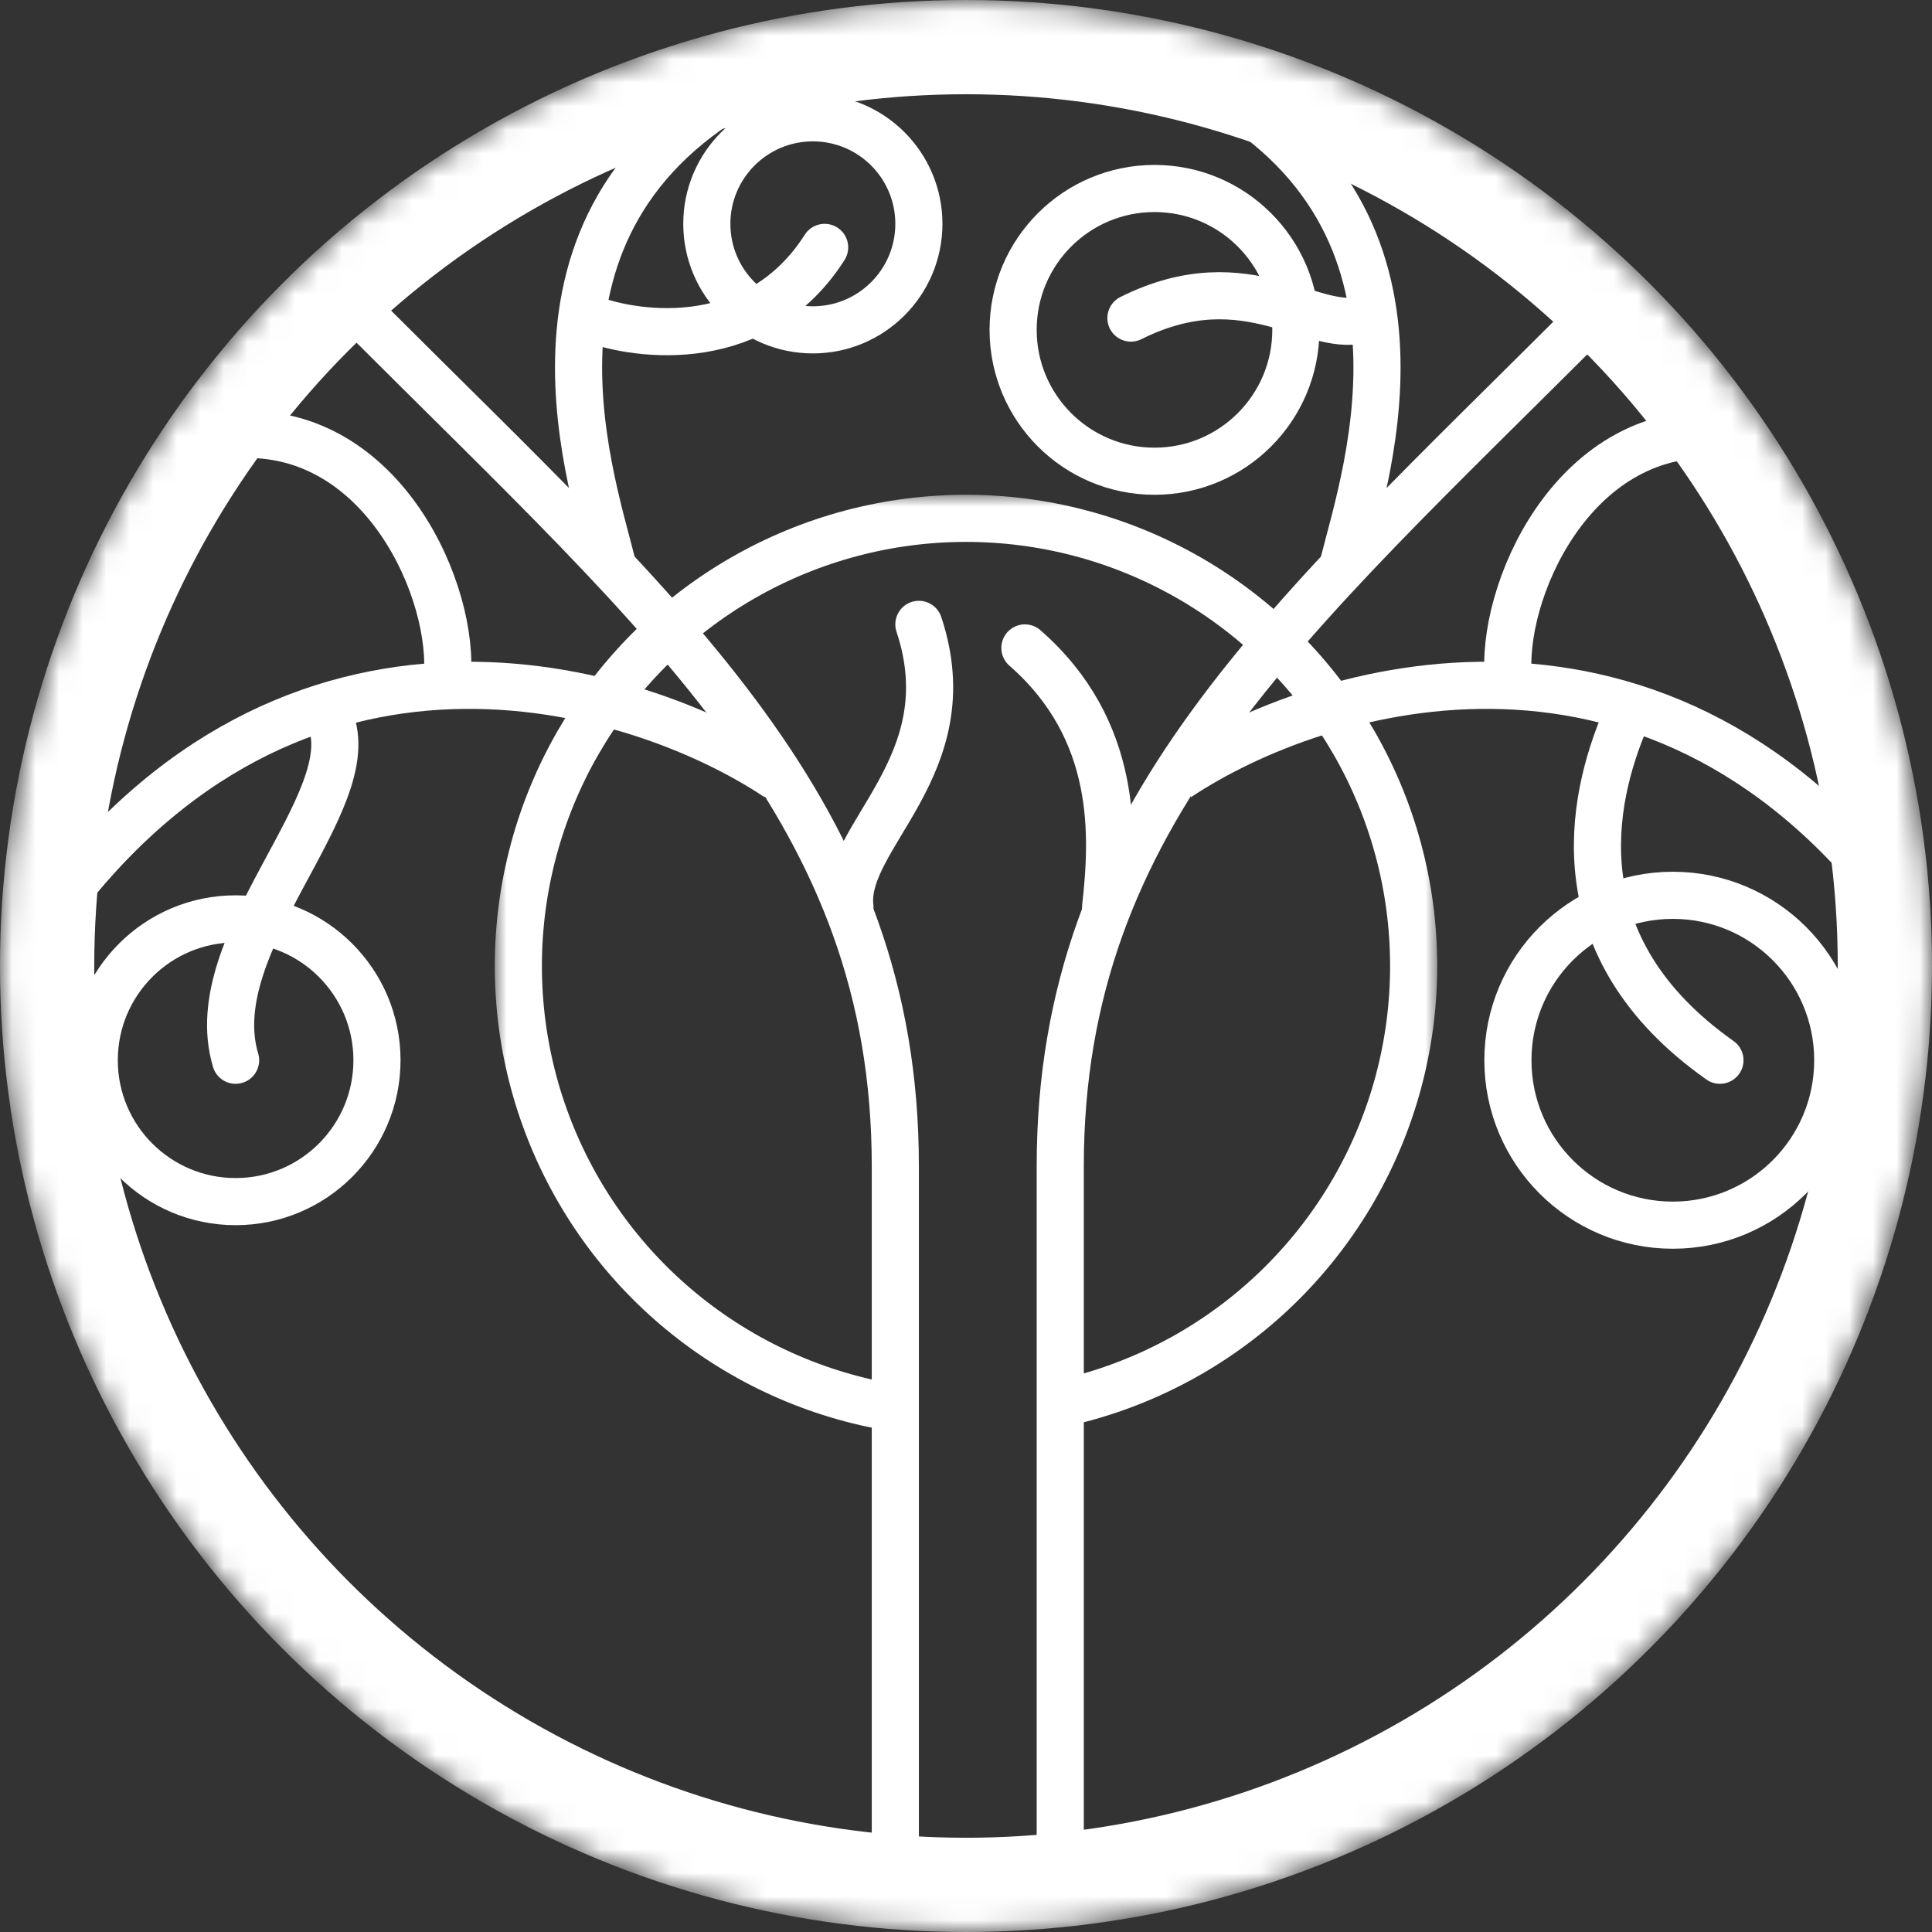
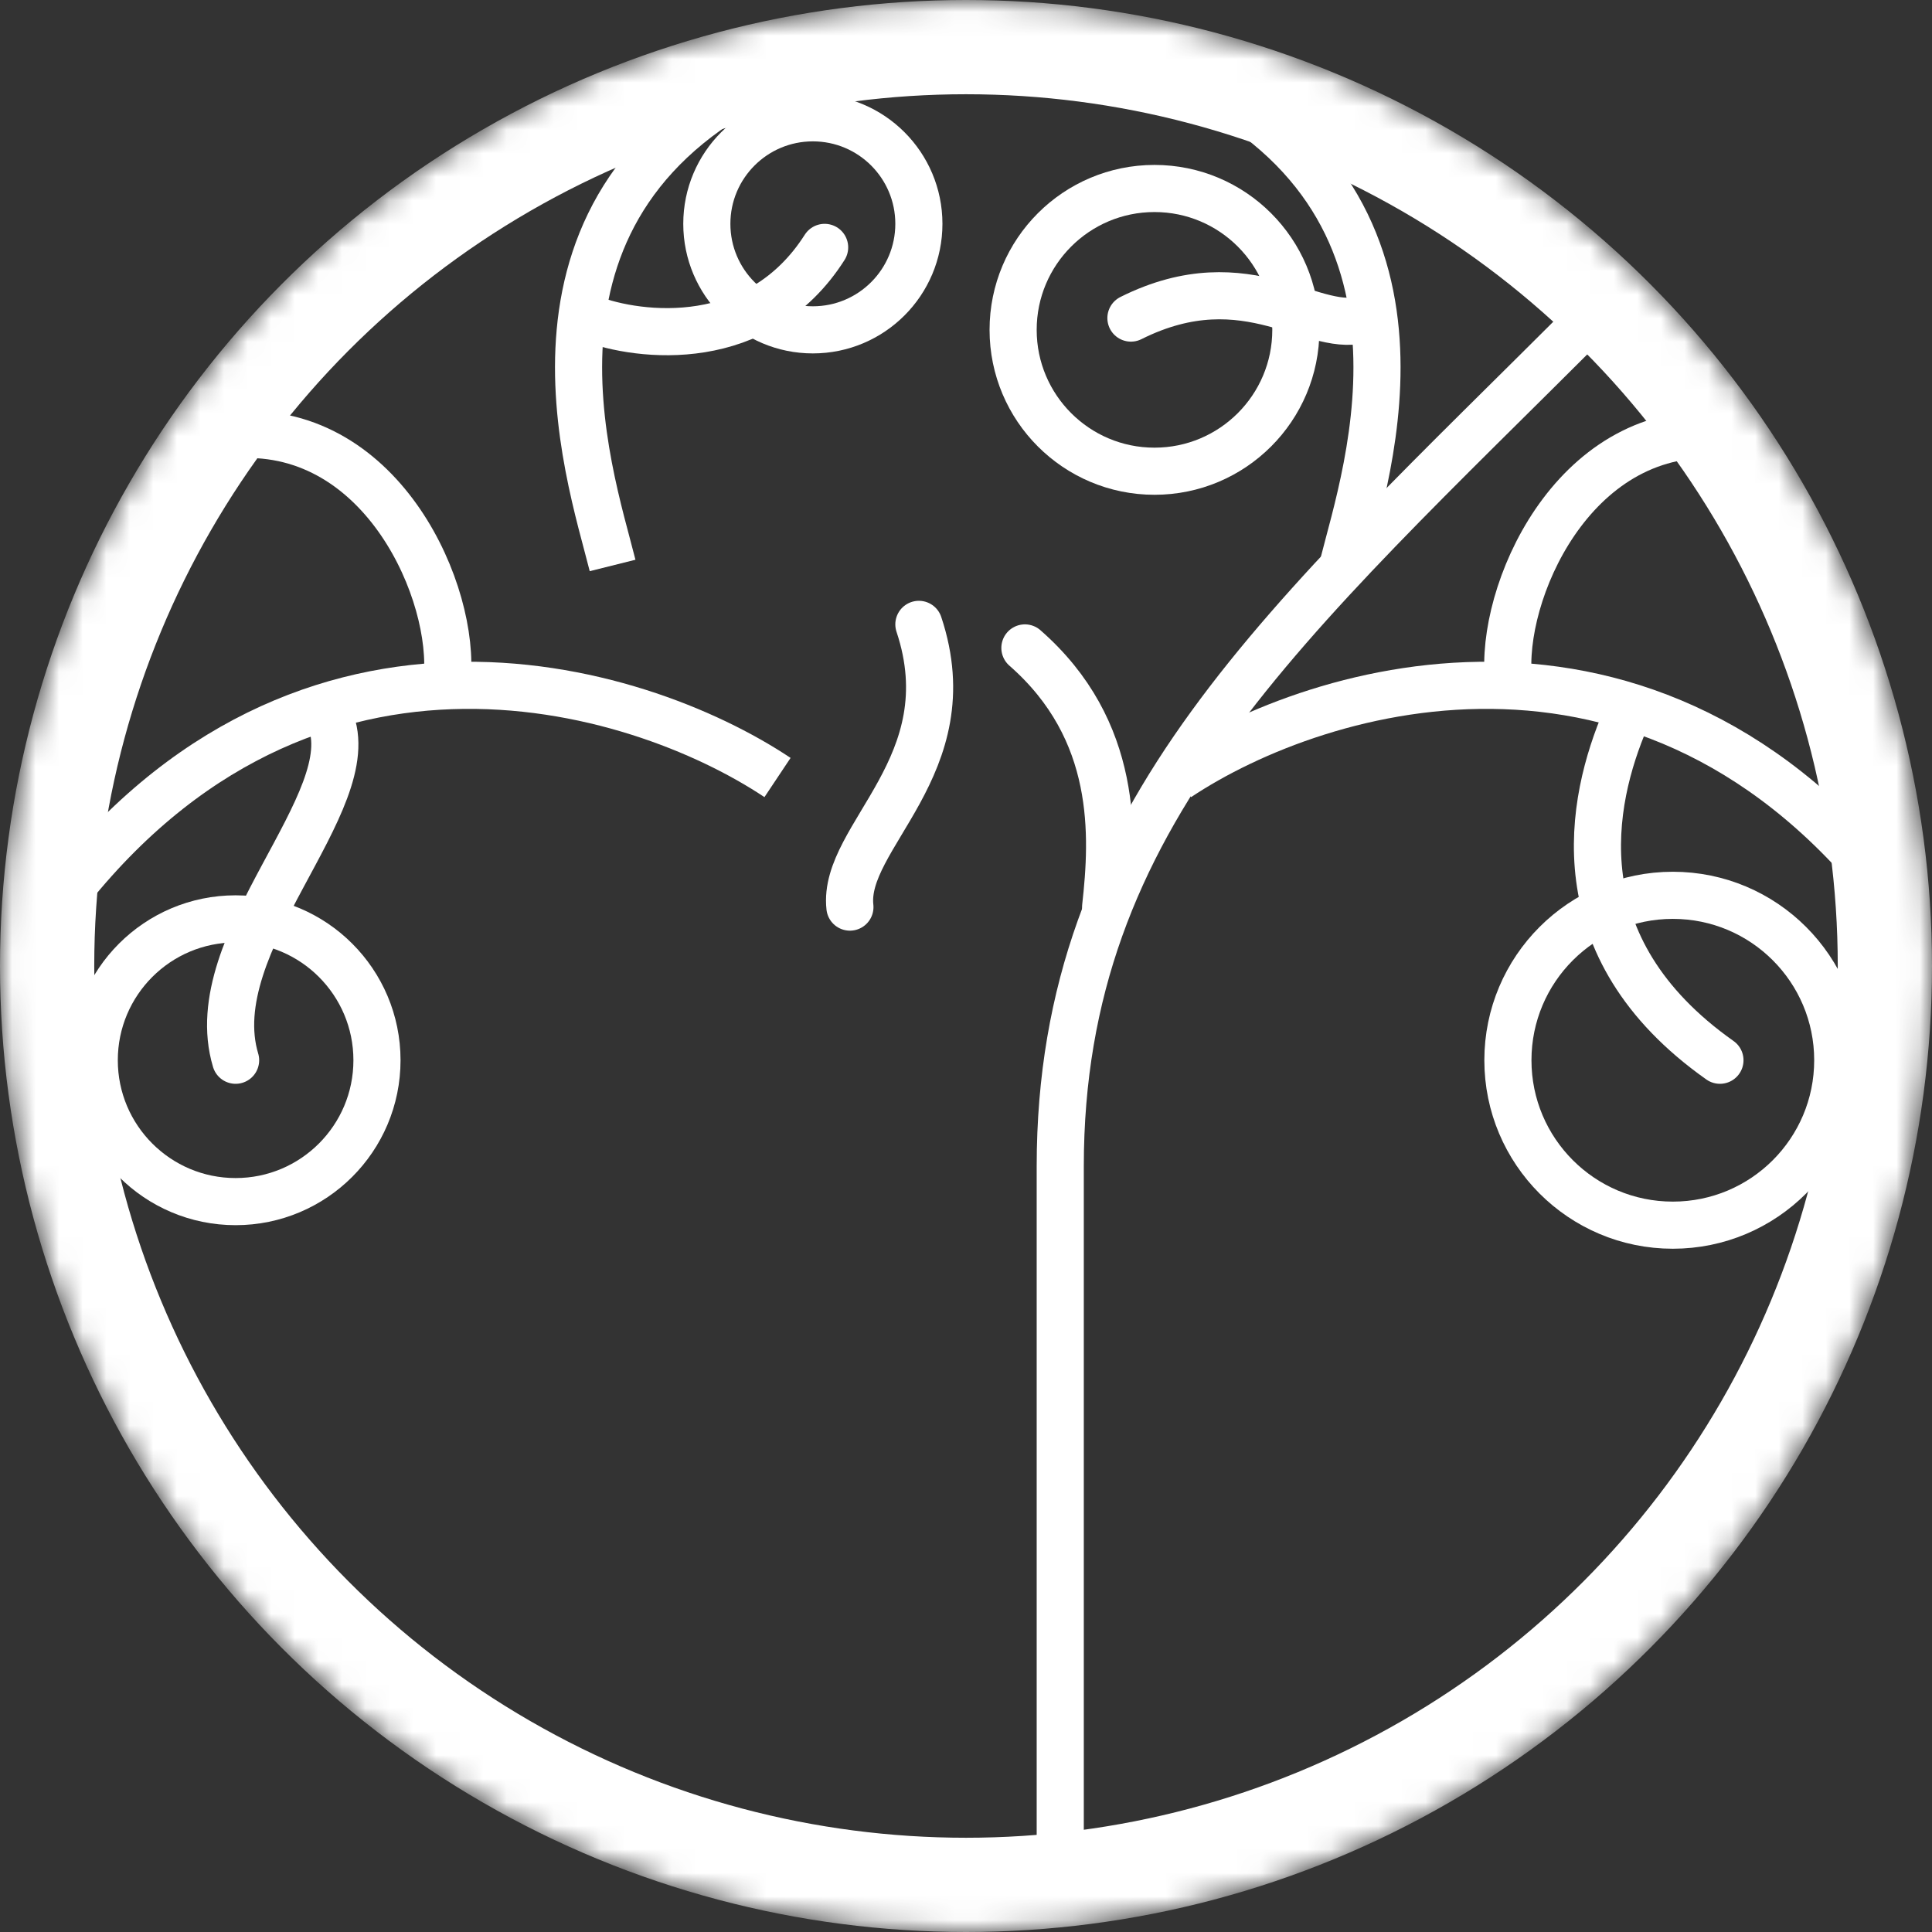
<svg xmlns="http://www.w3.org/2000/svg" width="82" height="82" viewBox="0 0 82 82" fill="none">
  <rect x="0" y="0" width="82" height="82" fill="#333333" stroke="none" />
  <mask id="mask0_188_1578" style="mask-type:alpha" maskUnits="userSpaceOnUse" x="0" y="0" width="82" height="82">
    <circle cx="41" cy="41" r="41" fill="#D9D9D9" />
  </mask>
  <g mask="url(#mask0_188_1578)">
    <circle cx="41" cy="41" r="39" stroke="white" stroke-width="4" />
    <mask id="mask1_188_1578" style="mask-type:alpha" maskUnits="userSpaceOnUse" x="21" y="21" width="40" height="40">
-       <path fill-rule="evenodd" clip-rule="evenodd" d="M61 21H21V61H38V48H45V61H61V21Z" fill="#D9D9D9" />
-     </mask>
+       </mask>
    <g mask="url(#mask1_188_1578)">
      <circle cx="41" cy="41" r="19" stroke="white" stroke-width="2" />
    </g>
-     <path d="M38 79V49.5C38 34.559 28.5 26.5 15.5 13.5" stroke="white" stroke-width="2" />
    <path d="M26 24C25 20 21 8.5 33 3" stroke="white" stroke-width="2" />
    <path d="M33 33C27 29 12.4 24.6 2 39" stroke="white" stroke-width="2" />
    <path d="M36.073 38.5C35.74 35.5 41 32.5 39 26.5" stroke="white" stroke-width="2" stroke-linecap="round" />
    <path d="M19 28.5C19.167 24.667 15.9 17.7 9.5 18.5" stroke="white" stroke-width="2" stroke-linecap="round" />
    <path d="M14 30.5C15.5 34 8.5 40 10 45" stroke="white" stroke-width="2" stroke-linecap="round" />
    <path d="M25 13.5C27.167 14.333 32.2 14.9 35 10.5" stroke="white" stroke-width="2" stroke-linecap="round" />
    <path d="M45 79V49.5C45 34.559 54.5 26.5 67.5 13.5" stroke="white" stroke-width="2" />
    <path d="M57 24C58 20 62 8.5 50 3" stroke="white" stroke-width="2" />
    <path d="M50 33C56 29 70.6 24.6 81 39" stroke="white" stroke-width="2" />
    <path d="M46.926 38.5C47.26 35.5 47.5 31 43.5 27.5" stroke="white" stroke-width="2" stroke-linecap="round" />
    <path d="M64 28.5C63.833 24.667 67.1 17.7 73.5 18.5" stroke="white" stroke-width="2" stroke-linecap="round" />
    <path d="M69 30.5C67.5 34 66.2 40.2 73 45" stroke="white" stroke-width="2" stroke-linecap="round" />
    <path d="M58 13.5C55.833 14.333 53 11 48 13.5" stroke="white" stroke-width="2" stroke-linecap="round" />
    <circle cx="10" cy="45" r="6" stroke="white" stroke-width="2" />
    <circle cx="34.5" cy="9.5" r="4.5" stroke="white" stroke-width="2" />
    <circle cx="8" cy="8" r="7" transform="matrix(-1 0 0 1 79 37)" stroke="white" stroke-width="2" />
    <circle cx="7" cy="7" r="6" transform="matrix(-1 0 0 1 56 7)" stroke="white" stroke-width="2" />
  </g>
</svg>